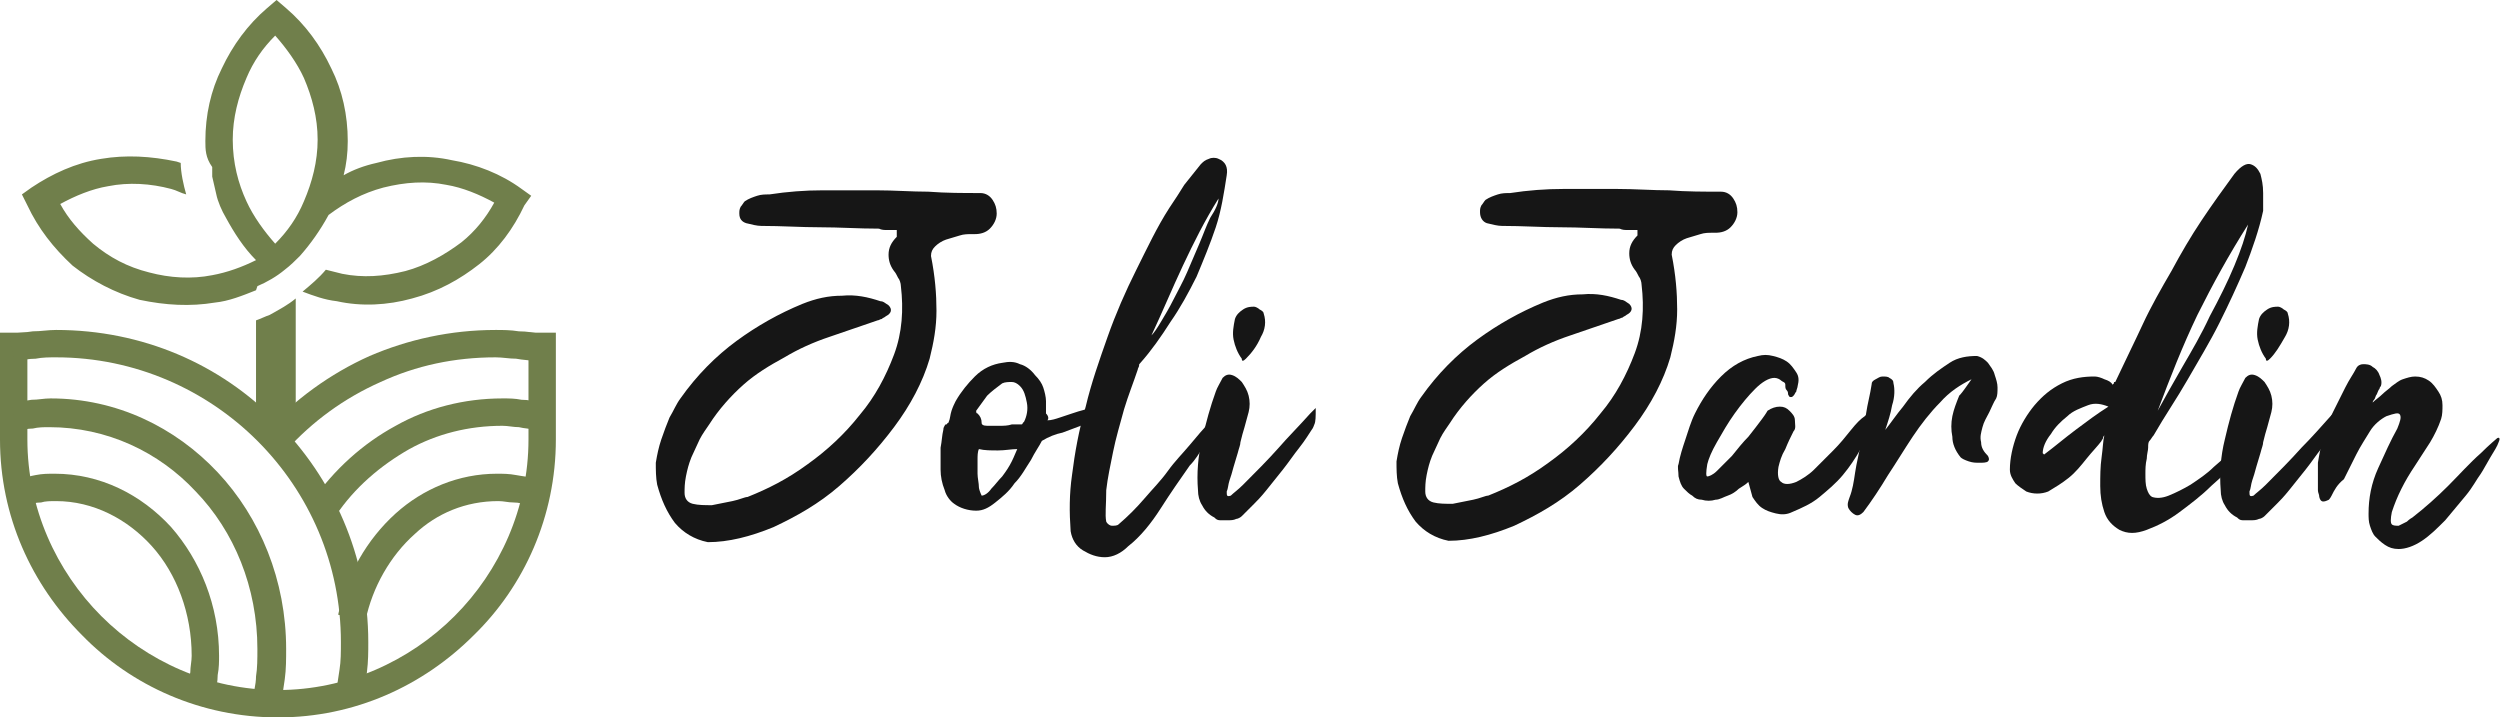
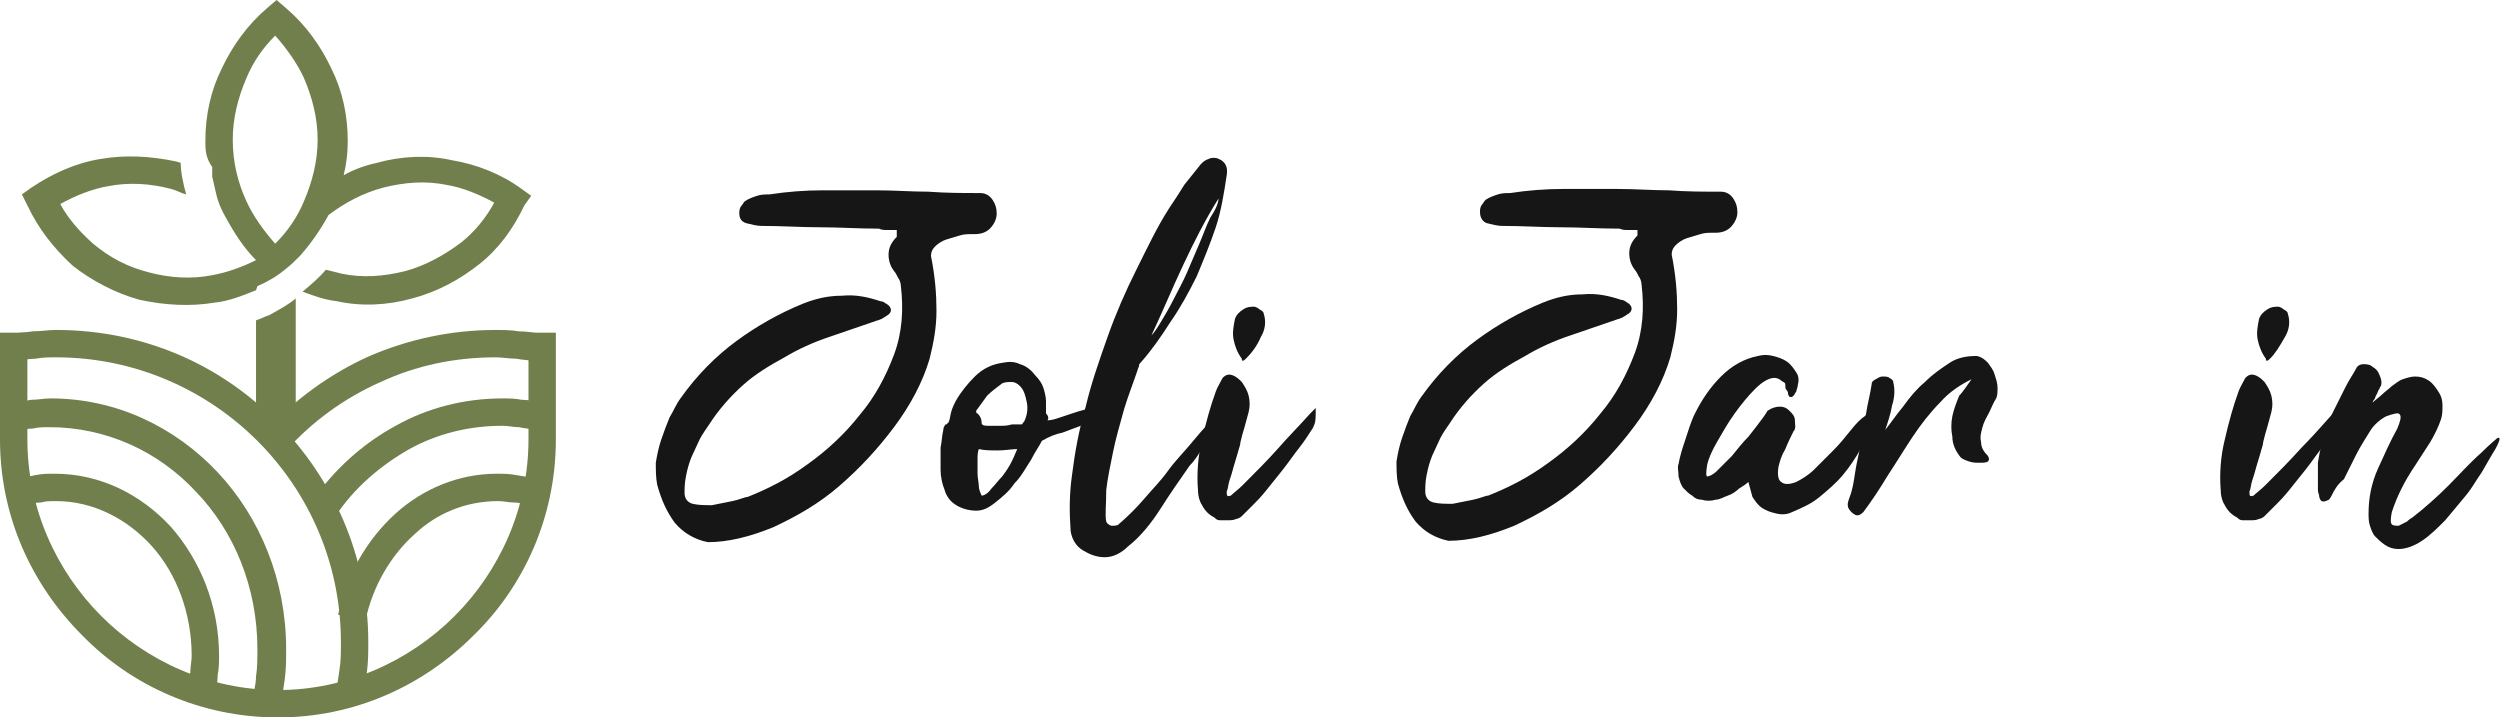
<svg xmlns="http://www.w3.org/2000/svg" version="1.1" id="Layer_1" x="0px" y="0px" width="182.6px" height="52.4px" viewBox="0 0 182.6 52.4" style="enable-background:new 0 0 182.6 52.4;" xml:space="preserve">
  <style type="text/css">
	.st0{fill:#161616;}
	.st1{fill:#707F4B;}
</style>
  <g>
    <g>
      <path class="st0" d="M65.5,16.8c-0.2,0-0.5,0-0.7,0c-0.2,0-0.4,0-0.6-0.1c-1.5,0-2.9-0.1-4.3-0.1c-1.4,0-2.8-0.1-4.3-0.1    c-0.3,0-0.7-0.1-1.1-0.2C54.2,16.2,54,16,54,15.6c0-0.2,0-0.3,0.1-0.5c0.1-0.1,0.2-0.3,0.3-0.4c0.3-0.2,0.6-0.3,0.9-0.4    s0.6-0.1,0.9-0.1c1.3-0.2,2.6-0.3,3.9-0.3c1.3,0,2.6,0,3.9,0c1.3,0,2.6,0.1,3.8,0.1c1.3,0.1,2.6,0.1,3.8,0.1    c0.4,0,0.7,0.2,0.9,0.5c0.2,0.3,0.3,0.6,0.3,1c0,0.4-0.2,0.8-0.5,1.1c-0.3,0.3-0.7,0.4-1.1,0.4c0,0-0.1,0-0.1,0c0,0-0.1,0-0.1,0    c-0.3,0-0.6,0-0.9,0.1s-0.7,0.2-1,0.3s-0.6,0.3-0.8,0.5c-0.2,0.2-0.3,0.4-0.3,0.7c0.3,1.5,0.4,2.8,0.4,4c0,1.2-0.2,2.3-0.5,3.5    c-0.5,1.7-1.4,3.4-2.6,5c-1.2,1.6-2.5,3-4,4.3s-3.1,2.2-4.8,3c-1.7,0.7-3.3,1.1-4.8,1.1c-1-0.2-1.8-0.7-2.4-1.4    c-0.6-0.8-1-1.7-1.3-2.8c-0.1-0.5-0.1-1.1-0.1-1.6c0.1-0.6,0.2-1.1,0.4-1.7c0.2-0.6,0.4-1.1,0.6-1.6c0.3-0.5,0.5-1,0.8-1.4    c1.2-1.7,2.6-3.1,4.1-4.2c1.5-1.1,3.1-2,4.8-2.7c1-0.4,1.9-0.6,2.9-0.6c1-0.1,1.9,0.1,2.8,0.4c0.2,0,0.3,0.1,0.6,0.3    c0.3,0.3,0.2,0.6-0.2,0.8c-0.1,0.1-0.2,0.1-0.3,0.2c-0.1,0-0.2,0.1-0.3,0.1c-1.2,0.4-2.3,0.8-3.5,1.2c-1.2,0.4-2.3,0.9-3.3,1.5    c-1.1,0.6-2.1,1.2-3,2c-0.9,0.8-1.8,1.8-2.5,2.9c-0.2,0.3-0.5,0.7-0.7,1.1c-0.2,0.4-0.4,0.9-0.6,1.3c-0.2,0.5-0.3,0.9-0.4,1.4    s-0.1,0.9-0.1,1.2c0,0.4,0.2,0.7,0.6,0.8c0.4,0.1,0.9,0.1,1.4,0.1c0.5-0.1,1-0.2,1.5-0.3s0.9-0.3,1.1-0.3c1.5-0.6,2.9-1.3,4.4-2.4    c1.4-1,2.7-2.2,3.8-3.6c1.1-1.3,1.9-2.8,2.5-4.4c0.6-1.6,0.7-3.3,0.5-5c0-0.2-0.1-0.5-0.2-0.6c-0.1-0.2-0.2-0.4-0.3-0.5    c-0.3-0.4-0.4-0.8-0.4-1.2c0-0.5,0.2-0.9,0.6-1.3L65.5,16.8z" />
      <path class="st0" d="M76.5,30.7c0.3,0,0.6-0.1,0.9-0.2c0.3-0.1,0.6-0.2,0.9-0.3c0.3-0.1,0.6-0.2,1-0.3s0.7-0.2,1-0.3    c0.2,0,0.3,0.1,0.3,0.2c0,0.1-0.1,0.3-0.3,0.4s-0.4,0.3-0.6,0.5c-0.2,0.2-0.4,0.3-0.5,0.3c-0.5,0.2-1.1,0.4-1.6,0.6    c-0.5,0.1-1,0.3-1.5,0.6c-0.2,0.4-0.5,0.8-0.8,1.4c-0.4,0.6-0.7,1.2-1.2,1.7c-0.4,0.6-0.9,1-1.4,1.4c-0.5,0.4-0.9,0.6-1.4,0.6    c-0.6,0-1.2-0.2-1.6-0.5c-0.3-0.2-0.6-0.6-0.7-1c-0.2-0.5-0.3-1-0.3-1.5s0-1.1,0-1.6c0.1-0.5,0.1-0.9,0.2-1.3    c0-0.2,0.1-0.3,0.1-0.3c0-0.1,0.1-0.1,0.1-0.1c0,0,0.1,0,0.1-0.1c0.1,0,0.1-0.1,0.1-0.1c0.1-0.2,0.1-0.5,0.2-0.8    c0.1-0.3,0.2-0.5,0.3-0.7c0.4-0.7,0.9-1.3,1.4-1.8c0.6-0.6,1.3-0.9,2-1c0.5-0.1,0.9-0.1,1.3,0.1c0.4,0.1,0.8,0.4,1.1,0.8    c0.3,0.3,0.5,0.6,0.6,0.9c0.1,0.3,0.2,0.7,0.2,1c0,0.3,0,0.6,0,0.9C76.6,30.4,76.6,30.6,76.5,30.7z M71.7,36.2    c0.2,0,0.5-0.2,0.7-0.5c0.3-0.3,0.5-0.6,0.8-0.9c0.3-0.4,0.5-0.7,0.7-1.1c0.2-0.4,0.3-0.7,0.4-0.9c-0.4,0-0.9,0.1-1.4,0.1    c-0.5,0-1,0-1.4-0.1c-0.1,0.2-0.1,0.5-0.1,0.8c0,0.3,0,0.7,0,1c0,0.3,0.1,0.7,0.1,1C71.5,35.7,71.6,36,71.7,36.2z M74.6,31    c0,0,0.1,0,0.1-0.1c0,0,0.1-0.1,0.1-0.1c0.2-0.4,0.3-0.9,0.2-1.4s-0.2-0.9-0.5-1.2c-0.2-0.2-0.4-0.3-0.6-0.3c-0.2,0-0.5,0-0.7,0.1    c-0.4,0.3-0.8,0.6-1.1,0.9c-0.3,0.4-0.5,0.7-0.8,1.1c0,0.1,0,0.2,0.1,0.2c0.2,0.2,0.3,0.4,0.3,0.7c0,0.1,0.1,0.2,0.4,0.2    c0.3,0,0.5,0,0.9,0c0.3,0,0.6,0,0.9-0.1C74.3,31,74.5,31,74.6,31z" />
      <path class="st0" d="M80.8,38.1c0.1,0.2,0.3,0.3,0.4,0.3c0.2,0,0.4,0,0.5-0.1c0.7-0.6,1.3-1.2,1.9-1.9c0.6-0.7,1.2-1.3,1.7-2    c0.5-0.7,1.1-1.3,1.6-1.9c0.5-0.6,1-1.2,1.5-1.7c0.2-0.2,0.3-0.2,0.4-0.1c0.1,0.1,0.1,0.3,0,0.4c-0.3,0.5-0.6,1-0.9,1.5    c-0.3,0.5-0.6,1-1,1.4c-0.7,1-1.4,2-2.1,3.1c-0.7,1.1-1.5,2.1-2.4,2.8c-0.5,0.5-1.1,0.8-1.7,0.8c-0.6,0-1.1-0.2-1.6-0.5    c-0.5-0.3-0.8-0.8-0.9-1.4c-0.1-1.4-0.1-2.7,0.1-4.1c0.2-1.6,0.5-3.3,1-5c0.4-1.7,1-3.4,1.6-5.1c0.6-1.7,1.3-3.3,2.1-4.9    c0.8-1.6,1.5-3.1,2.4-4.5c0.4-0.6,0.8-1.2,1.1-1.7c0.4-0.5,0.8-1,1.2-1.5c0.2-0.2,0.3-0.3,0.6-0.4c0.2-0.1,0.5-0.1,0.7,0    c0.5,0.2,0.7,0.6,0.6,1.2c-0.2,1.3-0.4,2.6-0.8,3.8c-0.4,1.2-0.9,2.4-1.4,3.6c-0.6,1.2-1.2,2.3-1.9,3.3c-0.7,1.1-1.4,2.1-2.2,3    c-0.1,0.1-0.1,0.1-0.1,0.2s-0.1,0.2-0.1,0.3c-0.3,0.9-0.7,1.9-1,2.9c-0.3,1.1-0.6,2.1-0.8,3.1c-0.2,1-0.4,1.9-0.5,2.8    C80.8,36.9,80.7,37.6,80.8,38.1z M89,14.5c-1,1.6-1.8,3.2-2.6,4.9c-0.8,1.7-1.5,3.4-2.3,5.1c0.2-0.2,0.4-0.5,0.7-1s0.6-1,0.9-1.6    s0.7-1.3,1-2c0.3-0.7,0.6-1.4,0.9-2.1s0.5-1.3,0.8-1.9C88.8,15.3,89,14.8,89,14.5z" />
      <path class="st0" d="M95.7,30.2l0.4-0.4h0v0.1c0,0.5,0,0.9-0.1,1.1c-0.1,0.3-0.2,0.4-0.2,0.4c-0.2,0.3-0.5,0.8-0.9,1.3    c-0.4,0.5-0.8,1.1-1.2,1.6c-0.4,0.5-0.8,1-1.2,1.5c-0.4,0.5-0.7,0.8-0.9,1c-0.3,0.3-0.6,0.6-0.9,0.9c-0.1,0.1-0.3,0.2-0.4,0.2    c-0.2,0.1-0.4,0.1-0.6,0.1c-0.2,0-0.4,0-0.6,0c-0.2,0-0.3-0.1-0.4-0.2c-0.4-0.2-0.7-0.5-0.9-0.9c-0.2-0.3-0.3-0.7-0.3-1.1    c-0.1-1.2,0-2.5,0.3-3.7c0.3-1.3,0.6-2.4,1-3.5c0.1-0.3,0.3-0.6,0.5-1c0.2-0.2,0.4-0.3,0.7-0.2c0.3,0.1,0.5,0.3,0.7,0.5    c0.2,0.3,0.4,0.6,0.5,1c0.1,0.4,0.1,0.8,0,1.2c-0.1,0.4-0.2,0.7-0.3,1.1c-0.1,0.3-0.2,0.7-0.3,1.1c0,0.2-0.1,0.4-0.2,0.8    c-0.1,0.3-0.2,0.7-0.3,1c-0.1,0.4-0.2,0.7-0.3,1c-0.1,0.3-0.1,0.6-0.2,0.8c0,0.3,0,0.4,0.3,0.3c0.2-0.2,0.5-0.4,0.9-0.8    c0.9-0.9,1.8-1.8,2.6-2.7C94,32,94.9,31.1,95.7,30.2z M91,26.2c-0.2,0.2-0.3,0.2-0.3,0c-0.3-0.4-0.5-0.9-0.6-1.4    c-0.1-0.5,0-1,0.1-1.5c0.1-0.3,0.3-0.5,0.6-0.7c0.3-0.2,0.6-0.2,0.8-0.2c0.1,0,0.3,0.1,0.4,0.2c0.2,0.1,0.3,0.2,0.3,0.3    c0.2,0.6,0.1,1.2-0.2,1.7C91.8,25.3,91.4,25.8,91,26.2z" />
      <path class="st0" d="M119.6,16.8c-0.2,0-0.5,0-0.7,0c-0.2,0-0.4,0-0.6-0.1c-1.5,0-2.9-0.1-4.3-0.1c-1.4,0-2.8-0.1-4.3-0.1    c-0.3,0-0.7-0.1-1.1-0.2c-0.3-0.1-0.5-0.4-0.5-0.8c0-0.2,0-0.3,0.1-0.5c0.1-0.1,0.2-0.3,0.3-0.4c0.3-0.2,0.6-0.3,0.9-0.4    s0.6-0.1,0.9-0.1c1.3-0.2,2.6-0.3,3.9-0.3c1.3,0,2.6,0,3.9,0c1.3,0,2.6,0.1,3.8,0.1c1.3,0.1,2.6,0.1,3.8,0.1    c0.4,0,0.7,0.2,0.9,0.5c0.2,0.3,0.3,0.6,0.3,1c0,0.4-0.2,0.8-0.5,1.1c-0.3,0.3-0.7,0.4-1.1,0.4c0,0-0.1,0-0.1,0c0,0-0.1,0-0.1,0    c-0.3,0-0.6,0-0.9,0.1s-0.7,0.2-1,0.3s-0.6,0.3-0.8,0.5c-0.2,0.2-0.3,0.4-0.3,0.7c0.3,1.5,0.4,2.8,0.4,4c0,1.2-0.2,2.3-0.5,3.5    c-0.5,1.7-1.4,3.4-2.6,5c-1.2,1.6-2.5,3-4,4.3s-3.1,2.2-4.8,3c-1.7,0.7-3.3,1.1-4.8,1.1c-1-0.2-1.8-0.7-2.4-1.4    c-0.6-0.8-1-1.7-1.3-2.8c-0.1-0.5-0.1-1.1-0.1-1.6c0.1-0.6,0.2-1.1,0.4-1.7c0.2-0.6,0.4-1.1,0.6-1.6c0.3-0.5,0.5-1,0.8-1.4    c1.2-1.7,2.6-3.1,4.1-4.2c1.5-1.1,3.1-2,4.8-2.7c1-0.4,1.9-0.6,2.9-0.6c1-0.1,1.9,0.1,2.8,0.4c0.2,0,0.3,0.1,0.6,0.3    c0.3,0.3,0.2,0.6-0.2,0.8c-0.1,0.1-0.2,0.1-0.3,0.2c-0.1,0-0.2,0.1-0.3,0.1c-1.2,0.4-2.3,0.8-3.5,1.2c-1.2,0.4-2.3,0.9-3.3,1.5    c-1.1,0.6-2.1,1.2-3,2c-0.9,0.8-1.8,1.8-2.5,2.9c-0.2,0.3-0.5,0.7-0.7,1.1c-0.2,0.4-0.4,0.9-0.6,1.3c-0.2,0.5-0.3,0.9-0.4,1.4    s-0.1,0.9-0.1,1.2c0,0.4,0.2,0.7,0.6,0.8c0.4,0.1,0.9,0.1,1.4,0.1c0.5-0.1,1-0.2,1.5-0.3s0.9-0.3,1.1-0.3c1.5-0.6,2.9-1.3,4.4-2.4    c1.4-1,2.7-2.2,3.8-3.6c1.1-1.3,1.9-2.8,2.5-4.4c0.6-1.6,0.7-3.3,0.5-5c0-0.2-0.1-0.5-0.2-0.6c-0.1-0.2-0.2-0.4-0.3-0.5    c-0.3-0.4-0.4-0.8-0.4-1.2c0-0.5,0.2-0.9,0.6-1.3L119.6,16.8z" />
      <path class="st0" d="M127.7,35.2c-0.2,0.2-0.4,0.3-0.7,0.5c-0.2,0.2-0.5,0.4-0.8,0.5c-0.3,0.1-0.6,0.3-0.9,0.3    c-0.3,0.1-0.7,0.1-1,0c-0.3,0-0.5-0.1-0.7-0.3c-0.2-0.1-0.4-0.3-0.6-0.5c-0.2-0.2-0.3-0.5-0.4-0.9c0-0.4-0.1-0.7,0-0.9    c0.1-0.6,0.3-1.2,0.5-1.8c0.2-0.6,0.4-1.3,0.7-1.9c0.5-1,1.1-1.9,1.9-2.7c0.8-0.8,1.7-1.3,2.7-1.5c0.4-0.1,0.7-0.1,1.1,0    c0.4,0.1,0.7,0.2,1,0.4c0.3,0.2,0.5,0.5,0.7,0.8s0.2,0.6,0.1,1c0,0.1-0.1,0.3-0.1,0.4c-0.1,0.1-0.1,0.2-0.2,0.3    c-0.1,0.1-0.1,0.1-0.2,0.1c-0.1,0-0.1,0-0.2-0.2c0-0.1,0-0.2-0.1-0.3s-0.1-0.2-0.1-0.4s-0.2-0.2-0.3-0.3c-0.1-0.1-0.3-0.2-0.5-0.2    c-0.4,0-0.9,0.3-1.4,0.8s-1,1.1-1.5,1.8c-0.5,0.7-0.9,1.4-1.3,2.1c-0.4,0.7-0.6,1.2-0.7,1.6c-0.1,0.6-0.1,0.9,0,0.9    s0.4-0.1,0.7-0.4s0.7-0.7,1.1-1.1c0.4-0.5,0.8-1,1.2-1.4c0.4-0.5,0.7-0.9,1-1.3c0.3-0.4,0.4-0.6,0.4-0.6c0.3-0.2,0.6-0.3,0.9-0.3    c0.3,0,0.5,0.1,0.7,0.3c0.2,0.2,0.4,0.4,0.4,0.7s0.1,0.6-0.1,0.8c-0.2,0.4-0.4,0.8-0.6,1.3c-0.3,0.5-0.4,0.9-0.5,1.3    c-0.1,0.6,0,1,0.2,1.1c0.2,0.2,0.6,0.2,1.1,0c0.4-0.2,0.9-0.5,1.3-0.9c0.5-0.5,0.9-0.9,1.4-1.4s0.9-1,1.3-1.5c0.4-0.5,0.7-0.8,1-1    c0.1-0.1,0.1-0.1,0.3-0.2c0.1-0.1,0.2-0.1,0.2,0c0.1,0,0.2,0.1,0.2,0.2c0,0.1,0,0.2,0,0.3c-0.3,0.7-0.6,1.4-1,2.1    c-0.4,0.7-0.8,1.3-1.3,1.9c-0.5,0.6-1.1,1.1-1.7,1.6c-0.6,0.5-1.3,0.8-2,1.1c-0.4,0.2-0.8,0.2-1.2,0.1c-0.4-0.1-0.7-0.2-1-0.4    c-0.3-0.2-0.5-0.5-0.7-0.8C127.9,35.9,127.8,35.6,127.7,35.2z" />
      <path class="st0" d="M144,27.7c-0.8,0.4-1.6,0.9-2.3,1.7c-0.7,0.7-1.4,1.6-2,2.5s-1.2,1.9-1.8,2.8c-0.6,1-1.2,1.9-1.8,2.7    c-0.2,0.2-0.4,0.3-0.6,0.2c-0.2-0.1-0.4-0.3-0.5-0.5c-0.1-0.3,0-0.5,0.1-0.8c0.2-0.5,0.3-1.1,0.4-1.8c0.1-0.7,0.3-1.4,0.4-2.1    c0.1-0.7,0.3-1.5,0.4-2.2c0.1-0.7,0.3-1.4,0.4-2.1c0-0.2,0.1-0.3,0.3-0.4c0.2-0.1,0.3-0.2,0.5-0.2c0.2,0,0.4,0,0.5,0.1    c0.2,0.1,0.3,0.2,0.3,0.4c0.1,0.4,0.1,1-0.1,1.6c-0.1,0.6-0.3,1.2-0.5,1.8c0.4-0.5,0.8-1.1,1.3-1.7c0.5-0.7,1-1.3,1.6-1.8    c0.6-0.6,1.2-1,1.8-1.4s1.3-0.5,2-0.5c0.4,0.1,0.6,0.3,0.8,0.5c0.2,0.3,0.4,0.5,0.5,0.9c0.1,0.3,0.2,0.6,0.2,0.9    c0,0.3,0,0.6-0.1,0.8c-0.2,0.3-0.3,0.6-0.5,1s-0.4,0.7-0.5,1.1c-0.1,0.4-0.2,0.7-0.1,1.1c0,0.4,0.2,0.7,0.5,1    c0.1,0.2,0.1,0.3,0,0.4s-0.4,0.1-0.6,0.1c-0.3,0-0.5,0-0.8-0.1c-0.3-0.1-0.5-0.2-0.6-0.3c-0.4-0.5-0.6-1-0.6-1.5    c-0.1-0.5-0.1-1,0-1.5c0.1-0.5,0.3-1,0.5-1.5C143.4,28.6,143.7,28.1,144,27.7z" />
-       <path class="st0" d="M154.4,28C154.4,28,154.4,28,154.4,28c0-0.1,0-0.1,0.1-0.1c0.7-1.5,1.4-2.9,2-4.2s1.4-2.7,2.1-3.9    c0.7-1.3,1.4-2.5,2.2-3.7c0.8-1.2,1.6-2.3,2.4-3.4c0.5-0.6,0.9-0.8,1.2-0.7c0.3,0.1,0.5,0.3,0.7,0.7c0.1,0.4,0.2,0.8,0.2,1.4    c0,0.5,0,1,0,1.3c-0.3,1.4-0.8,2.8-1.3,4.1c-0.6,1.4-1.2,2.7-1.9,4.1s-1.5,2.7-2.3,4.1c-0.8,1.4-1.7,2.7-2.5,4.1    c-0.1,0.1-0.2,0.3-0.3,0.4c-0.1,0.1-0.1,0.3-0.1,0.5c0,0.2-0.1,0.5-0.1,0.8c-0.1,0.4-0.1,0.8-0.1,1.1c0,0.4,0,0.8,0.1,1.1    c0.1,0.3,0.2,0.5,0.4,0.6c0.3,0.1,0.7,0.1,1.2-0.1s1.1-0.5,1.6-0.8c0.6-0.4,1.2-0.8,1.7-1.3c0.6-0.5,1.1-1,1.5-1.4    c0,0,0.1,0,0.2,0c0.1,0.1,0.2,0.1,0.2,0.3c0.1,0.1,0.1,0.2,0.1,0.4c0,0.1-0.1,0.3-0.3,0.4c-0.5,0.4-1.1,1-1.9,1.7    c-0.7,0.7-1.5,1.3-2.3,1.9c-0.8,0.6-1.6,1-2.4,1.3c-0.8,0.3-1.4,0.3-2,0c-0.5-0.3-0.9-0.7-1.1-1.3s-0.3-1.2-0.3-1.9    c0-0.7,0-1.4,0.1-2.1c0.1-0.7,0.1-1.2,0.2-1.6c0,0-0.1,0.1-0.1,0.2s-0.1,0.1-0.1,0.2c-0.3,0.4-0.7,0.8-1.1,1.3    c-0.4,0.5-0.8,1-1.3,1.4c-0.5,0.4-1,0.7-1.5,1c-0.5,0.2-1.1,0.2-1.6,0c-0.3-0.2-0.6-0.4-0.8-0.6c-0.2-0.3-0.4-0.6-0.4-1    c0-0.8,0.2-1.7,0.5-2.5c0.3-0.8,0.8-1.6,1.3-2.2c0.6-0.7,1.2-1.2,2-1.6c0.8-0.4,1.6-0.5,2.4-0.5c0.2,0,0.5,0.1,0.7,0.2    c0.3,0.1,0.5,0.2,0.6,0.4L154.4,28z M149.2,33.1l0.1,0.1c0.8-0.6,1.5-1.2,2.3-1.8c0.8-0.6,1.6-1.2,2.4-1.7c-0.5-0.2-1-0.3-1.5-0.1    c-0.5,0.2-1.1,0.4-1.5,0.8c-0.5,0.4-0.9,0.8-1.2,1.3C149.4,32.2,149.2,32.7,149.2,33.1z M164.2,16.4c-1.4,2.2-2.6,4.4-3.7,6.6    c-1.1,2.3-2,4.6-2.9,7c0.5-0.9,1.1-2,1.8-3.2c0.7-1.2,1.4-2.4,2-3.7c0.7-1.3,1.3-2.5,1.8-3.7S164,17.3,164.2,16.4z" />
      <path class="st0" d="M170.4,30.2l0.4-0.4h0v0.1c0,0.5,0,0.9-0.1,1.1c-0.1,0.3-0.2,0.4-0.2,0.4c-0.2,0.3-0.5,0.8-0.9,1.3    c-0.4,0.5-0.8,1.1-1.2,1.6c-0.4,0.5-0.8,1-1.2,1.5c-0.4,0.5-0.7,0.8-0.9,1c-0.3,0.3-0.6,0.6-0.9,0.9c-0.1,0.1-0.3,0.2-0.4,0.2    c-0.2,0.1-0.4,0.1-0.6,0.1c-0.2,0-0.4,0-0.6,0c-0.2,0-0.3-0.1-0.4-0.2c-0.4-0.2-0.7-0.5-0.9-0.9c-0.2-0.3-0.3-0.7-0.3-1.1    c-0.1-1.2,0-2.5,0.3-3.7c0.3-1.3,0.6-2.4,1-3.5c0.1-0.3,0.3-0.6,0.5-1c0.2-0.2,0.4-0.3,0.7-0.2c0.3,0.1,0.5,0.3,0.7,0.5    c0.2,0.3,0.4,0.6,0.5,1c0.1,0.4,0.1,0.8,0,1.2c-0.1,0.4-0.2,0.7-0.3,1.1c-0.1,0.3-0.2,0.7-0.3,1.1c0,0.2-0.1,0.4-0.2,0.8    c-0.1,0.3-0.2,0.7-0.3,1c-0.1,0.4-0.2,0.7-0.3,1c-0.1,0.3-0.1,0.6-0.2,0.8c0,0.3,0,0.4,0.3,0.3c0.2-0.2,0.5-0.4,0.9-0.8    c0.9-0.9,1.8-1.8,2.6-2.7C168.8,32,169.6,31.1,170.4,30.2z M165.8,26.2c-0.2,0.2-0.3,0.2-0.3,0c-0.3-0.4-0.5-0.9-0.6-1.4    c-0.1-0.5,0-1,0.1-1.5c0.1-0.3,0.3-0.5,0.6-0.7c0.3-0.2,0.6-0.2,0.8-0.2c0.1,0,0.3,0.1,0.4,0.2c0.2,0.1,0.3,0.2,0.3,0.3    c0.2,0.6,0.1,1.2-0.2,1.7C166.5,25.3,166.2,25.8,165.8,26.2z" />
      <path class="st0" d="M170.3,36.2c-0.1,0.2-0.2,0.3-0.2,0.3c-0.4,0.2-0.6,0.2-0.7-0.2c0-0.2-0.1-0.3-0.1-0.5c0-0.2,0-0.3,0-0.5    c0-0.5,0-1,0-1.5c0.1-0.6,0.2-1.2,0.4-1.8c0.2-0.7,0.4-1.3,0.7-1.9c0.3-0.6,0.6-1.2,0.9-1.8s0.6-1,0.8-1.4    c0.1-0.2,0.3-0.3,0.5-0.3c0.2,0,0.5,0,0.7,0.2c0.2,0.1,0.4,0.3,0.5,0.6c0.1,0.2,0.2,0.5,0.1,0.8c0,0-0.1,0.1-0.1,0.2    c-0.1,0.1-0.1,0.2-0.2,0.4c-0.1,0.1-0.1,0.3-0.2,0.4s-0.1,0.2-0.1,0.2c0.2-0.2,0.5-0.4,0.7-0.6c0.2-0.2,0.5-0.4,0.7-0.6    c0.3-0.2,0.5-0.4,0.8-0.5c0.3-0.1,0.6-0.2,0.9-0.2c0.4,0,0.7,0.1,1,0.3c0.3,0.2,0.5,0.5,0.7,0.8c0.2,0.3,0.3,0.6,0.3,1    c0,0.3,0,0.7-0.1,1c-0.2,0.6-0.5,1.2-0.8,1.7c-0.4,0.6-0.7,1.1-1.1,1.7c-0.4,0.6-0.7,1.1-1,1.7c-0.3,0.6-0.5,1.1-0.7,1.7    c-0.1,0.5-0.1,0.8,0,0.9s0.3,0.1,0.5,0.1c0.2-0.1,0.4-0.2,0.6-0.3c0.2-0.2,0.4-0.3,0.4-0.3c0.9-0.7,1.8-1.5,2.6-2.3    s1.6-1.7,2.4-2.4c0.7-0.7,1.1-1,1.2-1.1c0.2-0.1,0.2,0.1,0.1,0.3c-0.1,0.3-0.3,0.6-0.6,1.1c-0.3,0.5-0.5,0.9-0.7,1.2    c-0.3,0.4-0.6,1-1.1,1.6s-1,1.2-1.5,1.8c-0.6,0.6-1.1,1.1-1.7,1.5c-0.6,0.4-1.2,0.6-1.7,0.6c-0.4,0-0.7-0.1-1-0.3    c-0.3-0.2-0.5-0.4-0.7-0.6s-0.3-0.5-0.4-0.8c-0.1-0.3-0.1-0.6-0.1-0.9c0-1.1,0.2-2.2,0.7-3.3c0.5-1.1,0.9-2,1.4-2.9    c0.2-0.5,0.3-0.8,0.2-1c-0.1-0.2-0.4-0.1-1,0.1c-0.4,0.2-0.9,0.6-1.2,1.1s-0.7,1.1-1,1.7c-0.3,0.6-0.6,1.2-0.9,1.8    C170.7,35.4,170.5,35.8,170.3,36.2z" />
    </g>
  </g>
  <g>
    <path class="st1" d="M40.6,24.3v7.8c0,5.6-2.3,10.7-6,14.3c-3.7,3.7-8.7,6-14.3,6c-5.6,0-10.7-2.3-14.3-6c-3.7-3.7-6-8.7-6-14.3   v-7.8h2v7.8c0,5,2.1,9.6,5.4,12.9c3.3,3.3,7.9,5.4,12.9,5.4c5,0,9.6-2.1,12.9-5.4c3.3-3.3,5.4-7.9,5.4-12.9v-7.8H40.6z" />
    <path class="st1" d="M0.7,24.4c0.5-0.1,1.1-0.1,1.7-0.2c0.6,0,1.1-0.1,1.7-0.1c6.3,0,12,2.5,16.1,6.7c4.1,4.1,6.7,9.8,6.7,16.1   c0,0.7,0,1.4-0.1,2.2c-0.1,0.7-0.2,1.5-0.3,2.2l-2-0.4c0.1-0.7,0.2-1.3,0.3-2c0.1-0.6,0.1-1.3,0.1-2c0-5.7-2.3-10.9-6.1-14.7   c-3.7-3.7-8.9-6.1-14.7-6.1c-0.5,0-1,0-1.5,0.1c-0.5,0-1,0.1-1.5,0.2L0.7,24.4z" />
    <path class="st1" d="M0.9,29.4c0.5-0.1,0.9-0.1,1.4-0.2c0.5,0,0.9-0.1,1.4-0.1c4.8,0,9.1,2.1,12.2,5.4c3.1,3.3,5,7.9,5,12.9   c0,0.7,0,1.5-0.1,2.2c-0.1,0.7-0.2,1.5-0.4,2.2l-2-0.5c0.1-0.6,0.3-1.3,0.3-1.9c0.1-0.6,0.1-1.3,0.1-2c0-4.5-1.7-8.6-4.5-11.5   c-2.7-2.9-6.5-4.7-10.7-4.7c-0.4,0-0.8,0-1.2,0.1c-0.4,0-0.8,0.1-1.2,0.2L0.9,29.4z" />
    <path class="st1" d="M1.2,35c0.4-0.1,0.9-0.2,1.4-0.3c0.5-0.1,0.9-0.1,1.4-0.1c3.3,0,6.3,1.5,8.5,3.9c2.1,2.4,3.5,5.7,3.5,9.4   c0,0.4,0,0.9-0.1,1.4c0,0.5-0.1,0.9-0.2,1.4l-2-0.4c0.1-0.4,0.1-0.8,0.2-1.2c0-0.4,0.1-0.8,0.1-1.2c0-3.1-1.1-6-2.9-8   c-1.8-2-4.3-3.3-7-3.3c-0.4,0-0.8,0-1.1,0.1c-0.4,0-0.7,0.1-1.1,0.2L1.2,35z" />
    <path class="st1" d="M39.2,26.4c-0.5-0.1-1-0.1-1.5-0.2c-0.5,0-1-0.1-1.5-0.1c-3,0-5.8,0.6-8.4,1.8c-2.7,1.2-5,2.9-6.9,5l-1.5-1.4   c2.1-2.3,4.7-4.2,7.6-5.5c2.8-1.2,5.9-1.9,9.2-1.9c0.5,0,1.1,0,1.7,0.1c0.6,0,1.1,0.1,1.7,0.2L39.2,26.4z" />
    <path class="st1" d="M39.1,31.4c-0.4-0.1-0.8-0.1-1.2-0.2c-0.4,0-0.8-0.1-1.2-0.1c-2.5,0-4.8,0.6-6.8,1.7c-2.1,1.2-4,2.8-5.4,4.9   l-1.7-1.1c1.6-2.3,3.7-4.2,6.1-5.5c2.3-1.3,5-2,7.8-2c0.5,0,0.9,0,1.4,0.1c0.5,0,0.9,0.1,1.4,0.2L39.1,31.4z" />
    <path class="st1" d="M38.6,36.9c-0.4-0.1-0.7-0.2-1.1-0.2c-0.4,0-0.7-0.1-1.1-0.1c-2.4,0-4.5,0.9-6.1,2.4c-1.8,1.6-3.1,3.9-3.6,6.3   l-2-0.4c0.6-2.9,2.1-5.5,4.2-7.4c2-1.8,4.6-2.9,7.4-2.9c0.4,0,0.9,0,1.4,0.1c0.5,0.1,0.9,0.1,1.4,0.3L38.6,36.9z" />
    <path class="st1" d="M18,14.7c0.5,1.1,1.3,2.2,2.1,3.1c0.9-0.9,1.6-1.9,2.1-3.1c0.6-1.4,1-2.9,1-4.5c0-1.6-0.4-3.1-1-4.5   c-0.5-1.1-1.3-2.2-2.1-3.1c-0.9,0.9-1.6,1.9-2.1,3.1c-0.6,1.4-1,2.9-1,4.5C17,11.9,17.4,13.4,18,14.7 M21.6,21.8v9.4h-2.9v-7.8   c0.3-0.1,0.7-0.3,1-0.4C20.4,22.6,21,22.3,21.6,21.8z M18.7,21.2c-1,0.4-2,0.8-3,0.9h0c-1.8,0.3-3.6,0.2-5.5-0.2   c-1.8-0.5-3.5-1.4-4.9-2.5C3.9,18.1,2.8,16.7,2,15l-0.4-0.8l0.7-0.5c1.5-1,3.2-1.8,5.1-2.1v0c1.8-0.3,3.6-0.2,5.5,0.2l0.3,0.1   c0,0.7,0.2,1.6,0.4,2.3c-0.4-0.1-0.7-0.3-1.1-0.4c-1.5-0.4-3.1-0.5-4.6-0.2h0c-1.2,0.2-2.4,0.7-3.5,1.3c0.6,1.1,1.4,2,2.4,2.9   c1.2,1,2.5,1.7,4.1,2.1c1.5,0.4,3.1,0.5,4.6,0.2v0c1.1-0.2,2.2-0.6,3.2-1.1c-0.9-0.9-1.6-2-2.2-3.1h0c-0.3-0.5-0.6-1.2-0.7-1.7   c-0.1-0.4-0.2-0.9-0.3-1.3l0,0l0-0.3l0,0l0,0c0-0.1,0-0.2,0-0.4h0C15,11.5,15,10.9,15,10.3c0-1.9,0.4-3.7,1.2-5.3   c0.8-1.7,1.9-3.2,3.3-4.4L20.2,0l0.7,0.6c1.4,1.2,2.5,2.7,3.3,4.4c0.8,1.6,1.2,3.4,1.2,5.3c0,0.9-0.1,1.7-0.3,2.5   c0.7-0.4,1.5-0.7,2.4-0.9c1.8-0.5,3.7-0.6,5.5-0.2c1.8,0.3,3.6,1,5.1,2.1l0.7,0.5L38.3,15c-0.8,1.7-1.9,3.2-3.3,4.3   c-1.4,1.1-3,2-4.9,2.5c-1.8,0.5-3.7,0.6-5.5,0.2c-0.9-0.1-1.7-0.4-2.5-0.7c0.6-0.5,1.2-1,1.7-1.6c0.4,0.1,0.8,0.2,1.2,0.3   c1.5,0.3,3,0.2,4.6-0.2c1.5-0.4,2.9-1.2,4.1-2.1c1-0.8,1.8-1.8,2.4-2.9c-1.1-0.6-2.3-1.1-3.5-1.3c-1.5-0.3-3-0.2-4.6,0.2   c-1.5,0.4-2.8,1.1-4,2c-0.6,1.1-1.3,2.1-2.1,3c-0.3,0.3-0.7,0.7-1.1,1c-0.6,0.5-1.3,0.9-2,1.2L18.7,21.2L18.7,21.2z" />
  </g>
</svg>